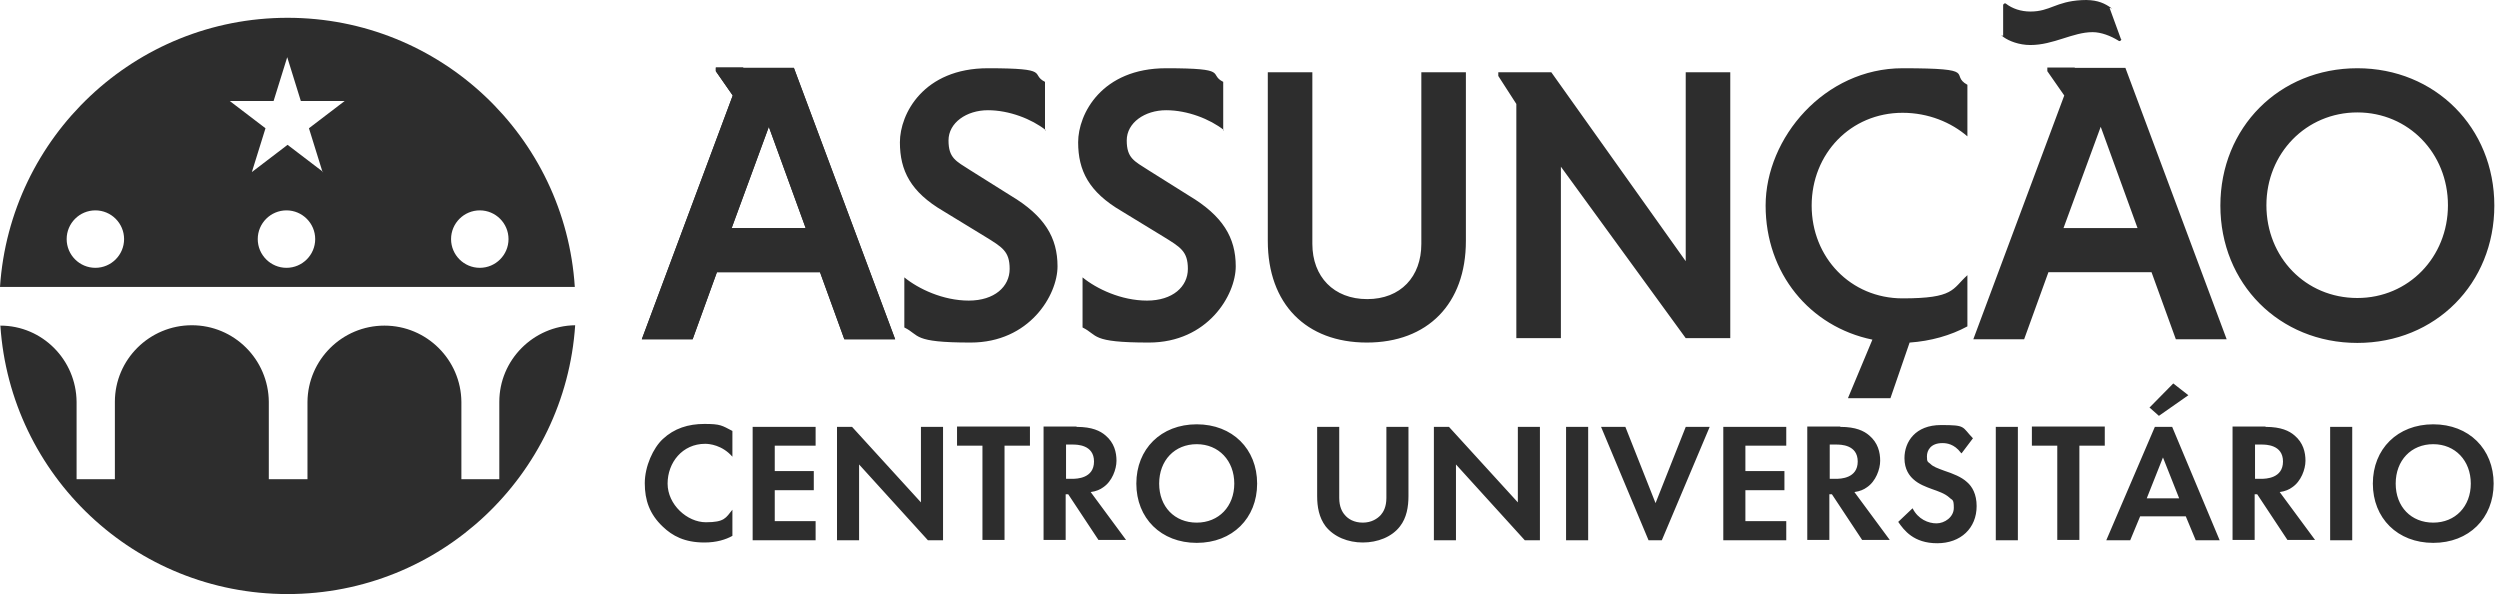
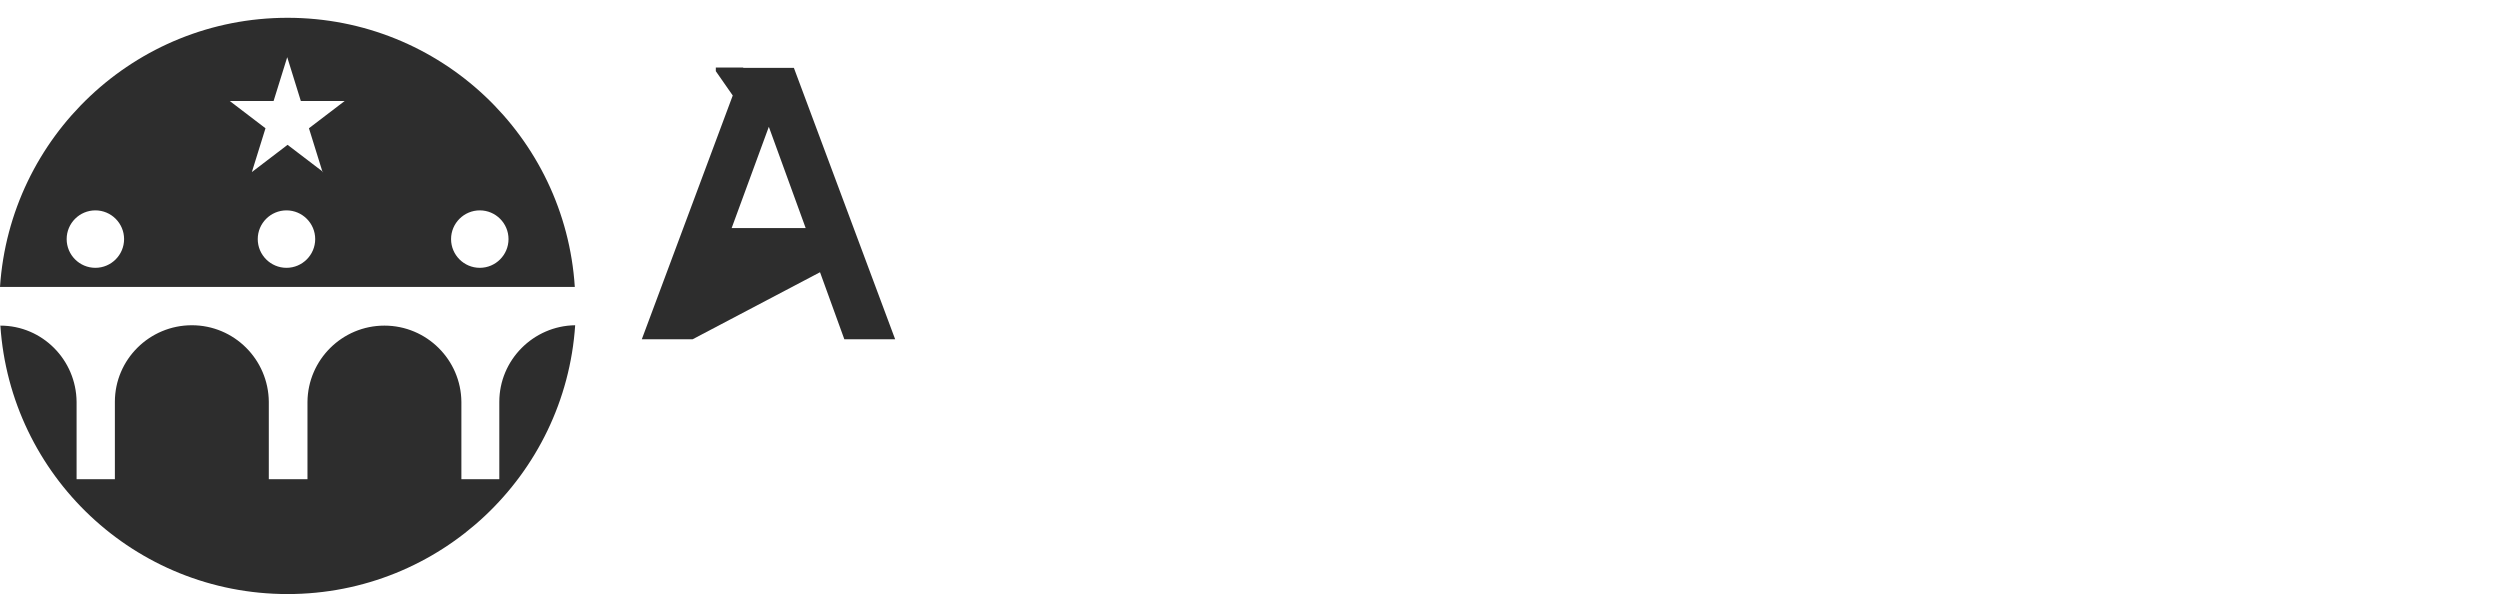
<svg xmlns="http://www.w3.org/2000/svg" viewBox="0 0 101 24">
  <defs />
  <path fill="#2D2D2D" d="M0,11.593 C0.402,5.524 5.445,0.719 11.618,0.719 C17.792,0.719 22.835,5.524 23.222,11.593 Z M11.618,24 C5.445,24 0.417,19.21 0.015,13.155 C1.711,13.155 3.079,14.539 3.094,16.235 L3.094,19.359 L4.641,19.359 L4.641,16.235 C4.641,14.524 6.04,13.14 7.751,13.14 C9.461,13.14 10.845,14.524 10.86,16.235 L10.86,19.359 L12.422,19.359 L12.422,16.235 C12.437,14.539 13.82,13.155 15.531,13.155 C17.242,13.155 18.625,14.539 18.64,16.235 L18.64,19.359 L20.172,19.359 L20.172,16.235 C20.172,14.544 21.548,13.163 23.237,13.14 C22.835,19.195 17.792,24 11.618,24 Z M11.618,5.851 L13.022,6.922 L12.481,5.182 L13.924,4.081 L12.154,4.081 L11.604,2.31 L11.053,4.081 L9.283,4.081 L10.726,5.182 L10.175,6.952 L11.618,5.851 Z M18.223,9.659 C18.223,10.299 18.744,10.82 19.384,10.82 C20.024,10.82 20.544,10.299 20.544,9.659 C20.544,9.02 20.024,8.499 19.384,8.499 C18.744,8.499 18.223,9.02 18.223,9.659 Z M2.693,9.659 C2.693,10.299 3.213,10.82 3.853,10.82 C4.493,10.82 5.013,10.299 5.013,9.659 C5.013,9.02 4.493,8.499 3.853,8.499 C3.213,8.499 2.693,9.02 2.693,9.659 Z M10.413,9.659 C10.413,10.299 10.934,10.82 11.574,10.82 C12.213,10.82 12.734,10.299 12.734,9.659 C12.734,9.02 12.213,8.499 11.574,8.499 C10.934,8.499 10.413,9.02 10.413,9.659 Z M13.061,6.952 L13.022,6.922 L13.032,6.952 Z" />
-   <path fill="#2D2D2D" d="M29.589,21.649 C29.322,21.798 28.95,21.917 28.459,21.917 C27.655,21.917 27.165,21.649 26.778,21.278 C26.242,20.772 26.049,20.206 26.049,19.522 C26.049,18.838 26.391,18.094 26.778,17.737 C27.239,17.306 27.804,17.127 28.459,17.127 C29.113,17.127 29.158,17.187 29.589,17.41 L29.589,18.451 C29.173,17.975 28.652,17.93 28.489,17.93 C27.566,17.93 26.971,18.689 26.971,19.537 C26.971,20.385 27.76,21.099 28.518,21.099 C29.277,21.099 29.322,20.921 29.589,20.593 L29.589,21.649 Z M32.951,18.005 L31.3,18.005 L31.3,19.031 L32.877,19.031 L32.877,19.805 L31.3,19.805 L31.3,21.054 L32.951,21.054 L32.951,21.828 L30.407,21.828 L30.407,17.246 L32.951,17.246 L32.951,18.02 L32.951,18.005 Z M33.815,21.828 L33.815,17.246 L34.424,17.246 L37.206,20.296 L37.206,17.246 L38.099,17.246 L38.099,21.828 L37.489,21.828 L34.707,18.764 L34.707,21.828 L33.815,21.828 Z M40.583,18.005 L40.583,21.813 L39.691,21.813 L39.691,18.005 L38.664,18.005 L38.664,17.231 L41.61,17.231 L41.61,18.005 L40.583,18.005 Z M43.499,17.246 C44.124,17.246 44.451,17.41 44.659,17.588 C45.016,17.886 45.106,18.273 45.106,18.615 C45.106,18.957 44.927,19.448 44.57,19.686 C44.451,19.775 44.288,19.849 44.064,19.879 L45.492,21.813 L44.377,21.813 L43.157,19.969 L43.053,19.969 L43.053,21.813 L42.16,21.813 L42.16,17.231 L43.484,17.231 L43.499,17.246 Z M43.068,19.344 L43.32,19.344 C43.499,19.344 44.198,19.329 44.198,18.645 C44.198,17.96 43.499,17.96 43.335,17.96 L43.068,17.96 L43.068,19.344 Z M50.788,19.537 C50.788,20.935 49.791,21.932 48.348,21.932 C46.905,21.932 45.908,20.935 45.908,19.537 C45.908,18.139 46.905,17.142 48.348,17.142 C49.791,17.142 50.788,18.139 50.788,19.537 Z M49.865,19.537 C49.865,18.615 49.24,17.945 48.348,17.945 C47.455,17.945 46.83,18.6 46.83,19.537 C46.83,20.474 47.455,21.114 48.348,21.114 C49.24,21.114 49.865,20.459 49.865,19.537 Z M54.105,17.246 L54.105,20.117 C54.105,20.474 54.224,20.683 54.329,20.802 C54.462,20.965 54.7,21.114 55.058,21.114 C55.415,21.114 55.653,20.95 55.787,20.802 C55.891,20.683 56.01,20.474 56.01,20.117 L56.01,17.246 L56.902,17.246 L56.902,20.043 C56.902,20.474 56.828,20.921 56.56,21.263 C56.233,21.694 55.653,21.917 55.058,21.917 C54.463,21.917 53.897,21.694 53.555,21.263 C53.287,20.906 53.213,20.474 53.213,20.043 L53.213,17.246 L54.105,17.246 Z M57.929,21.828 L57.929,17.246 L58.539,17.246 L61.321,20.296 L61.321,17.246 L62.213,17.246 L62.213,21.828 L61.603,21.828 L58.821,18.764 L58.821,21.828 L57.929,21.828 Z M64.162,17.246 L64.162,21.828 L63.269,21.828 L63.269,17.246 L64.162,17.246 Z M65.665,17.246 L66.884,20.326 L68.104,17.246 L69.071,17.246 L67.137,21.828 L66.602,21.828 L64.683,17.246 L65.665,17.246 Z M72.165,18.005 L70.514,18.005 L70.514,19.031 L72.091,19.031 L72.091,19.805 L70.514,19.805 L70.514,21.054 L72.165,21.054 L72.165,21.828 L69.621,21.828 L69.621,17.246 L72.165,17.246 L72.165,18.02 L72.165,18.005 Z M74.353,17.246 C74.977,17.246 75.305,17.41 75.513,17.588 C75.87,17.886 75.959,18.273 75.959,18.615 C75.959,18.957 75.781,19.448 75.424,19.686 C75.305,19.775 75.141,19.849 74.918,19.879 L76.346,21.813 L75.23,21.813 L74.01,19.969 L73.906,19.969 L73.906,21.813 L73.014,21.813 L73.014,17.231 L74.338,17.231 L74.353,17.246 Z M73.921,19.344 L74.174,19.344 C74.353,19.344 75.052,19.329 75.052,18.645 C75.052,17.96 74.353,17.96 74.189,17.96 L73.921,17.96 L73.921,19.344 Z M79.216,18.288 C78.949,17.931 78.636,17.901 78.473,17.901 C77.997,17.901 77.848,18.198 77.848,18.436 C77.848,18.674 77.878,18.645 77.997,18.749 C78.101,18.853 78.264,18.912 78.547,19.017 C78.904,19.136 79.246,19.269 79.469,19.478 C79.678,19.656 79.856,19.968 79.856,20.445 C79.856,21.337 79.216,21.947 78.264,21.947 C77.312,21.947 76.925,21.426 76.688,21.084 L77.268,20.534 C77.491,20.98 77.907,21.144 78.235,21.144 C78.562,21.144 78.934,20.891 78.934,20.519 C78.934,20.147 78.874,20.221 78.755,20.102 C78.577,19.939 78.309,19.849 78.056,19.76 C77.818,19.671 77.521,19.567 77.297,19.359 C77.149,19.225 76.94,18.972 76.94,18.511 C76.94,17.841 77.387,17.172 78.413,17.172 C79.44,17.172 79.246,17.231 79.707,17.707 L79.246,18.317 L79.216,18.288 Z M81.522,17.246 L81.522,21.828 L80.63,21.828 L80.63,17.246 L81.522,17.246 Z M84.007,18.005 L84.007,21.813 L83.114,21.813 L83.114,18.005 L82.088,18.005 L82.088,17.231 L85.033,17.231 L85.033,18.005 L84.007,18.005 Z M88.306,20.861 L86.461,20.861 L86.06,21.828 L85.093,21.828 L87.056,17.246 L87.756,17.246 L89.675,21.828 L88.708,21.828 L88.306,20.861 Z M88.038,20.132 L87.384,18.481 L86.729,20.132 L88.038,20.132 Z M86.833,16.473 L87.8,15.491 L88.41,15.967 L87.22,16.8 L86.833,16.458 L86.833,16.473 Z M91.534,17.246 C92.159,17.246 92.486,17.41 92.695,17.588 C93.052,17.886 93.141,18.273 93.141,18.615 C93.141,18.957 92.962,19.448 92.605,19.686 C92.486,19.775 92.323,19.849 92.1,19.879 L93.528,21.813 L92.412,21.813 L91.192,19.969 L91.088,19.969 L91.088,21.813 L90.195,21.813 L90.195,17.231 L91.519,17.231 L91.534,17.246 Z M91.103,19.344 L91.356,19.344 C91.534,19.344 92.233,19.329 92.233,18.645 C92.233,17.96 91.534,17.96 91.371,17.96 L91.103,17.96 L91.103,19.344 Z M95.03,17.246 L95.03,21.828 L94.138,21.828 L94.138,17.246 L95.03,17.246 Z M100.743,19.537 C100.743,20.935 99.746,21.932 98.303,21.932 C96.86,21.932 95.863,20.935 95.863,19.537 C95.863,18.139 96.86,17.142 98.303,17.142 C99.746,17.142 100.743,18.139 100.743,19.537 Z M99.82,19.537 C99.82,18.615 99.196,17.945 98.303,17.945 C97.41,17.945 96.786,18.6 96.786,19.537 C96.786,20.474 97.41,21.114 98.303,21.114 C99.196,21.114 99.82,20.459 99.82,19.537 Z M42.248,5.256 C41.682,4.81 40.775,4.453 39.912,4.453 C39.049,4.453 38.32,4.958 38.32,5.672 C38.32,6.386 38.618,6.506 39.198,6.877 L40.834,7.904 C42.203,8.722 42.724,9.6 42.724,10.76 C42.724,11.921 41.593,13.839 39.213,13.839 C36.832,13.839 37.175,13.542 36.535,13.23 L36.535,11.206 C37.1,11.668 38.097,12.144 39.138,12.144 C40.18,12.144 40.79,11.578 40.79,10.864 C40.79,10.15 40.492,9.987 39.793,9.555 L38.112,8.529 C36.788,7.755 36.356,6.892 36.356,5.747 C36.356,4.601 37.308,2.757 39.912,2.757 C42.515,2.757 41.593,2.995 42.218,3.307 L42.218,5.271 L42.248,5.256 Z M49.448,5.256 C48.882,4.81 47.975,4.453 47.112,4.453 C46.249,4.453 45.52,4.958 45.52,5.672 C45.52,6.386 45.818,6.506 46.398,6.877 L48.034,7.904 C49.403,8.722 49.924,9.6 49.924,10.76 C49.924,11.921 48.793,13.839 46.413,13.839 C44.033,13.839 44.375,13.542 43.735,13.23 L43.735,11.206 C44.3,11.668 45.297,12.144 46.338,12.144 C47.38,12.144 47.99,11.578 47.99,10.864 C47.99,10.15 47.692,9.987 46.993,9.555 L45.312,8.529 C43.988,7.755 43.557,6.892 43.557,5.747 C43.557,4.601 44.509,2.757 47.112,2.757 C49.715,2.757 48.793,2.995 49.418,3.307 L49.418,5.271 L49.448,5.256 Z M59.222,2.92 L59.222,9.734 C59.222,12.277 57.675,13.839 55.221,13.839 C52.766,13.839 51.219,12.277 51.219,9.734 L51.219,2.92 L53.019,2.92 L53.019,9.853 C53.019,11.177 53.882,12.084 55.235,12.084 C56.589,12.084 57.422,11.177 57.422,9.853 L57.422,2.92 L59.222,2.92 Z M63.06,6.714 L63.06,13.661 L61.26,13.661 L61.26,4.2 L60.531,3.069 L60.531,2.92 L62.673,2.92 L68.103,10.552 L68.103,2.92 L69.903,2.92 L69.903,13.661 L68.103,13.661 L63.045,6.714 L63.06,6.714 Z M74.663,16.071 L75.645,13.721 C73.116,13.2 71.331,11.043 71.331,8.306 C71.331,5.568 73.711,2.757 76.865,2.757 C80.019,2.757 78.725,3.01 79.483,3.426 L79.483,5.509 C78.829,4.944 77.906,4.557 76.865,4.557 C74.768,4.557 73.191,6.208 73.191,8.306 C73.191,10.403 74.767,12.054 76.865,12.054 C78.963,12.054 78.859,11.683 79.483,11.117 L79.483,13.185 C78.799,13.557 77.996,13.78 77.148,13.84 L76.374,16.086 L74.663,16.086 L74.663,16.071 Z M85.702,1.581 C85.702,1.641 85.628,1.686 85.583,1.641 C85.271,1.448 84.884,1.299 84.542,1.299 C83.738,1.299 82.965,1.819 82.028,1.819 C81.566,1.819 81.165,1.656 80.956,1.507 C80.748,1.358 80.927,1.462 80.927,1.448 L80.927,0.213 C80.927,0.153 81.001,0.109 81.046,0.153 C81.299,0.347 81.641,0.466 82.028,0.466 C82.831,0.466 83.039,0.064 84.095,0.005 C84.631,-0.025 84.943,0.094 85.196,0.257 C85.449,0.421 85.226,0.302 85.226,0.317 L85.687,1.581 L85.702,1.581 Z M95.237,2.757 C98.376,2.757 100.771,5.152 100.771,8.306 C100.771,11.459 98.391,13.854 95.237,13.854 C92.083,13.854 89.703,11.459 89.703,8.306 C89.703,5.152 92.083,2.757 95.237,2.757 Z M95.237,12.039 C97.305,12.039 98.897,10.388 98.897,8.291 C98.897,6.193 97.305,4.542 95.237,4.542 C93.169,4.542 91.563,6.193 91.563,8.291 C91.563,10.388 93.139,12.039 95.237,12.039 Z M83.828,2.727 L82.712,2.727 L82.712,2.876 L83.396,3.858 L79.722,13.706 L81.775,13.706 L82.756,10.998 L86.922,10.998 L87.904,13.706 L89.957,13.706 L85.866,2.742 L83.813,2.742 L83.828,2.727 Z M83.366,9.213 L84.869,5.122 L86.356,9.213 L83.366,9.213 Z M30.035,2.727 L28.919,2.727 L28.919,2.876 L29.603,3.858 L25.929,13.706 L27.982,13.706 L28.963,10.998 L33.129,10.998 L34.111,13.706 L36.164,13.706 L32.073,2.742 L30.02,2.742 L30.035,2.727 Z M29.559,9.213 L31.061,5.122 L32.549,9.213 L29.559,9.213 Z" />
-   <path fill="#2D2D2D" d="M30.035,2.727 L28.919,2.727 L28.919,2.876 L29.603,3.858 L25.929,13.706 L27.982,13.706 L28.963,10.998 L33.129,10.998 L34.111,13.706 L36.164,13.706 L32.073,2.742 L30.02,2.742 L30.035,2.727 Z M29.559,9.213 L31.061,5.122 L32.549,9.213 L29.559,9.213 Z" />
+   <path fill="#2D2D2D" d="M30.035,2.727 L28.919,2.727 L28.919,2.876 L29.603,3.858 L25.929,13.706 L27.982,13.706 L33.129,10.998 L34.111,13.706 L36.164,13.706 L32.073,2.742 L30.02,2.742 L30.035,2.727 Z M29.559,9.213 L31.061,5.122 L32.549,9.213 L29.559,9.213 Z" />
</svg>